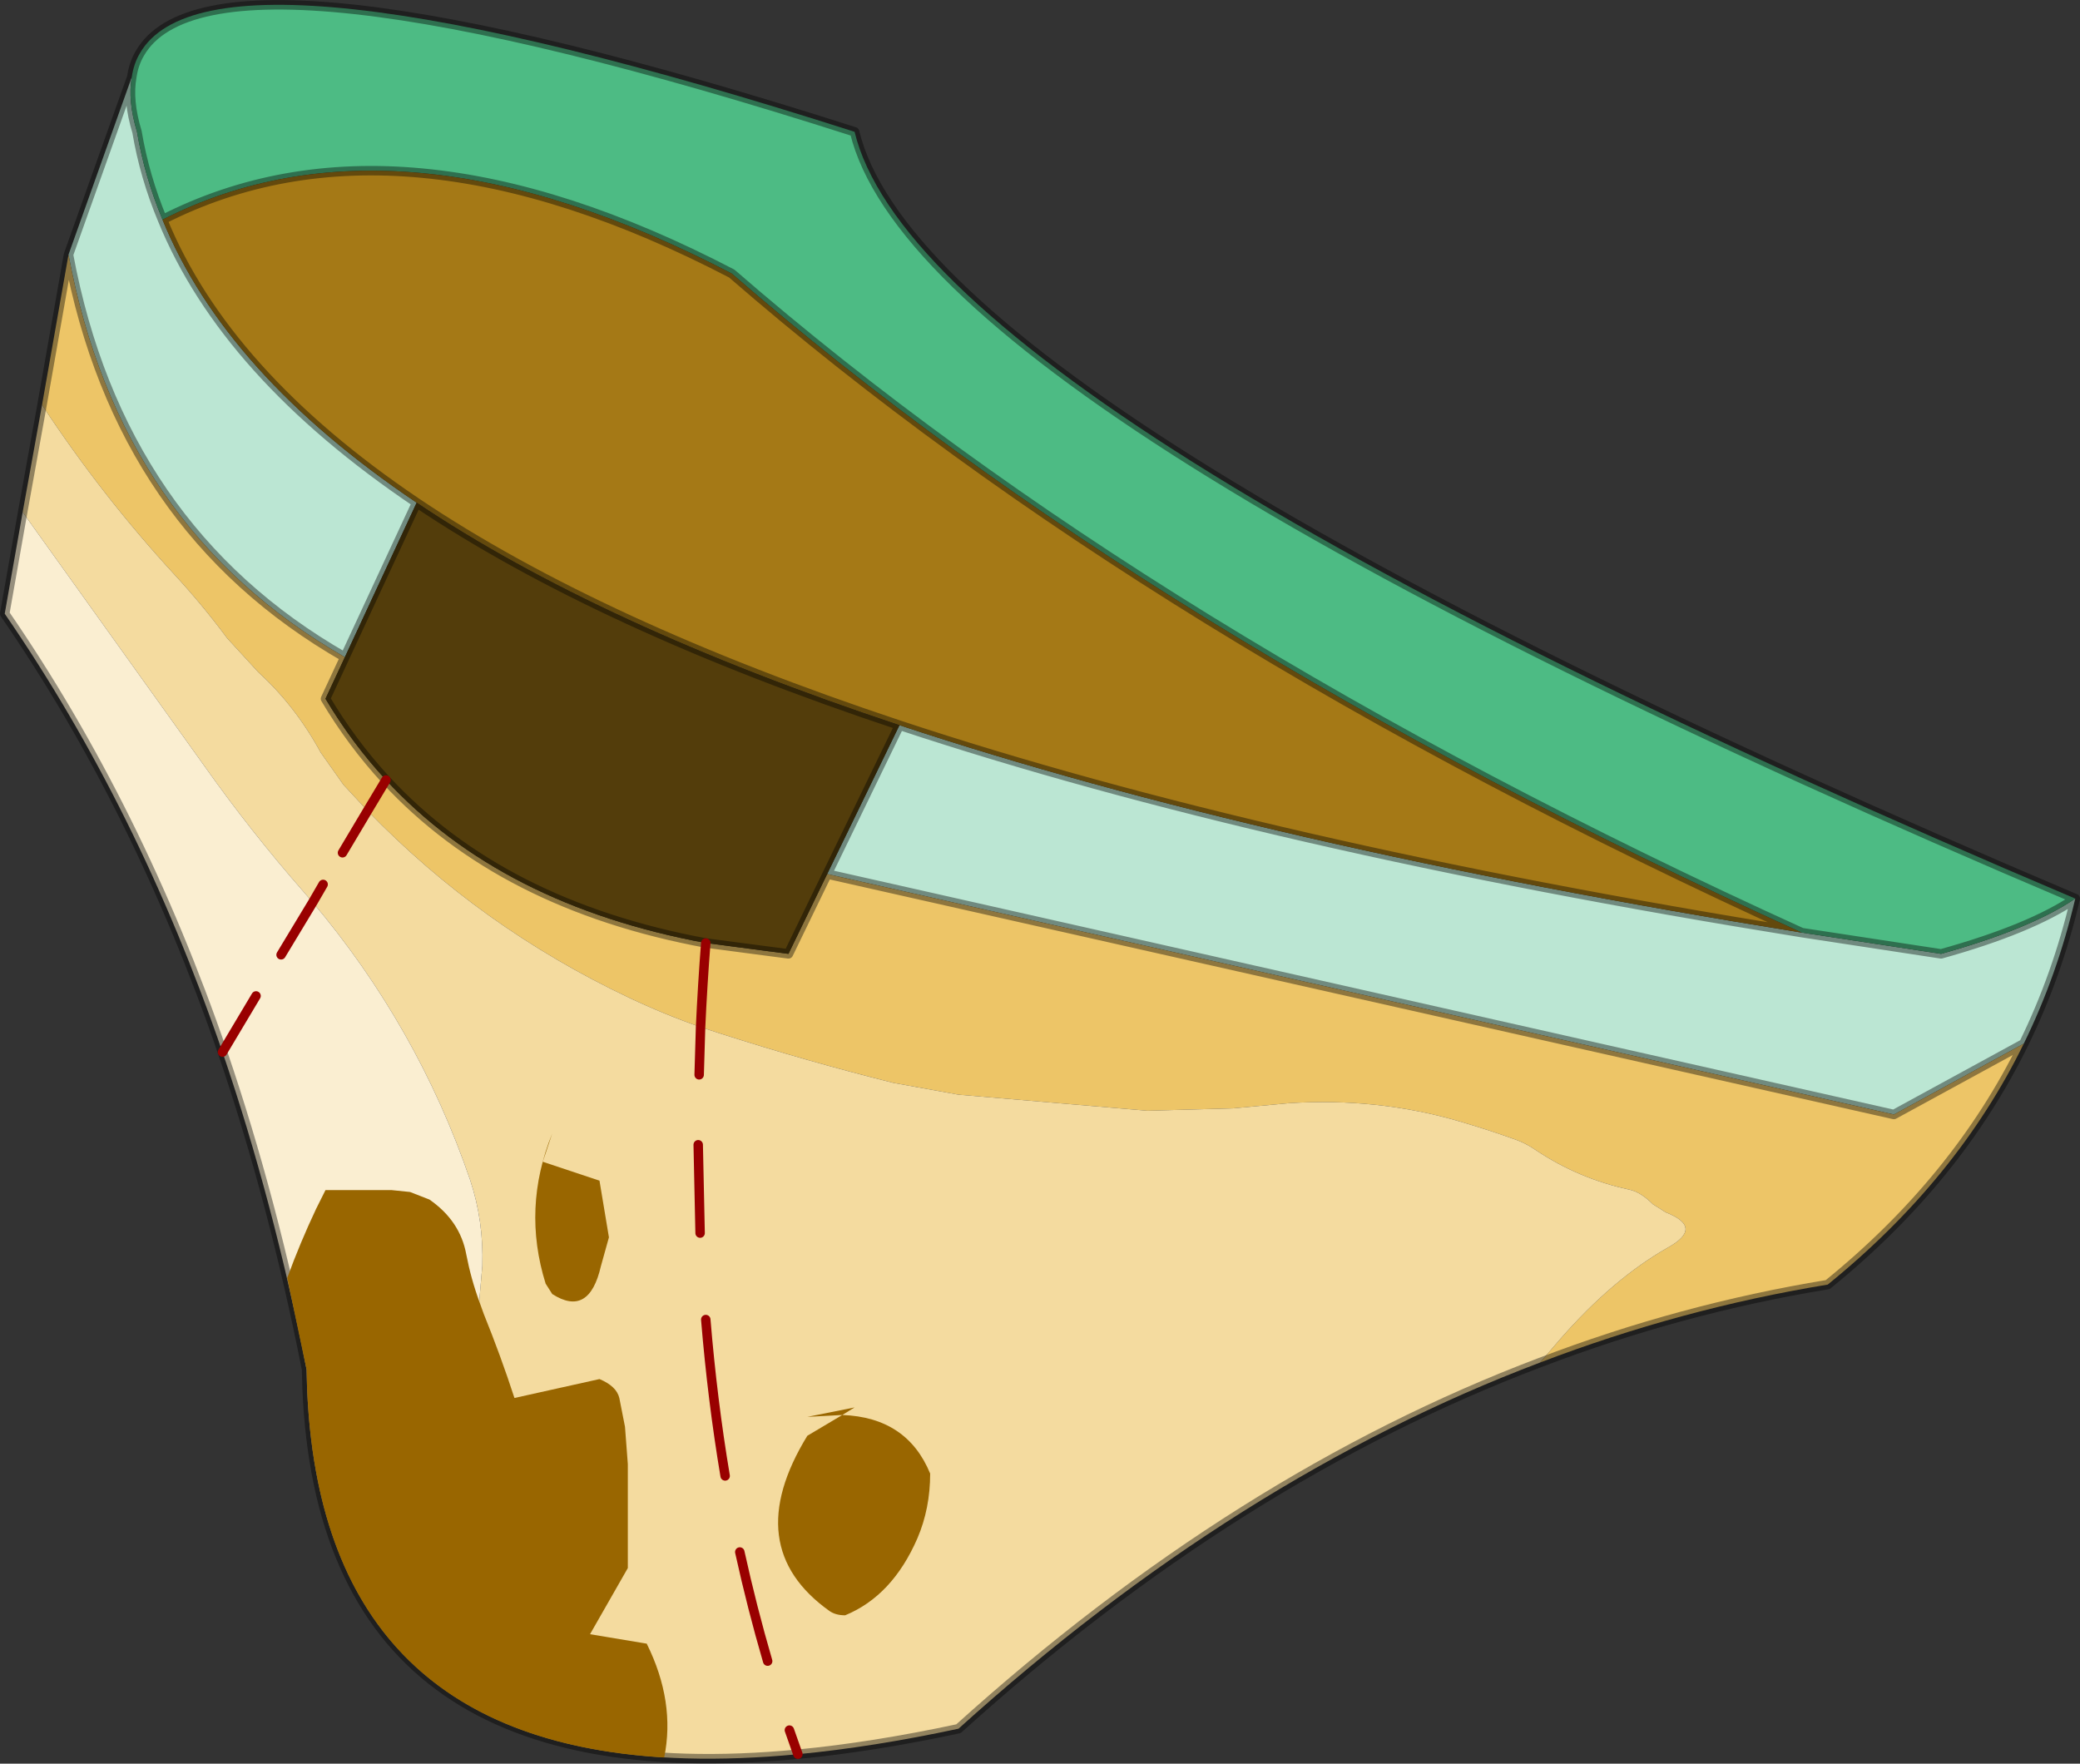
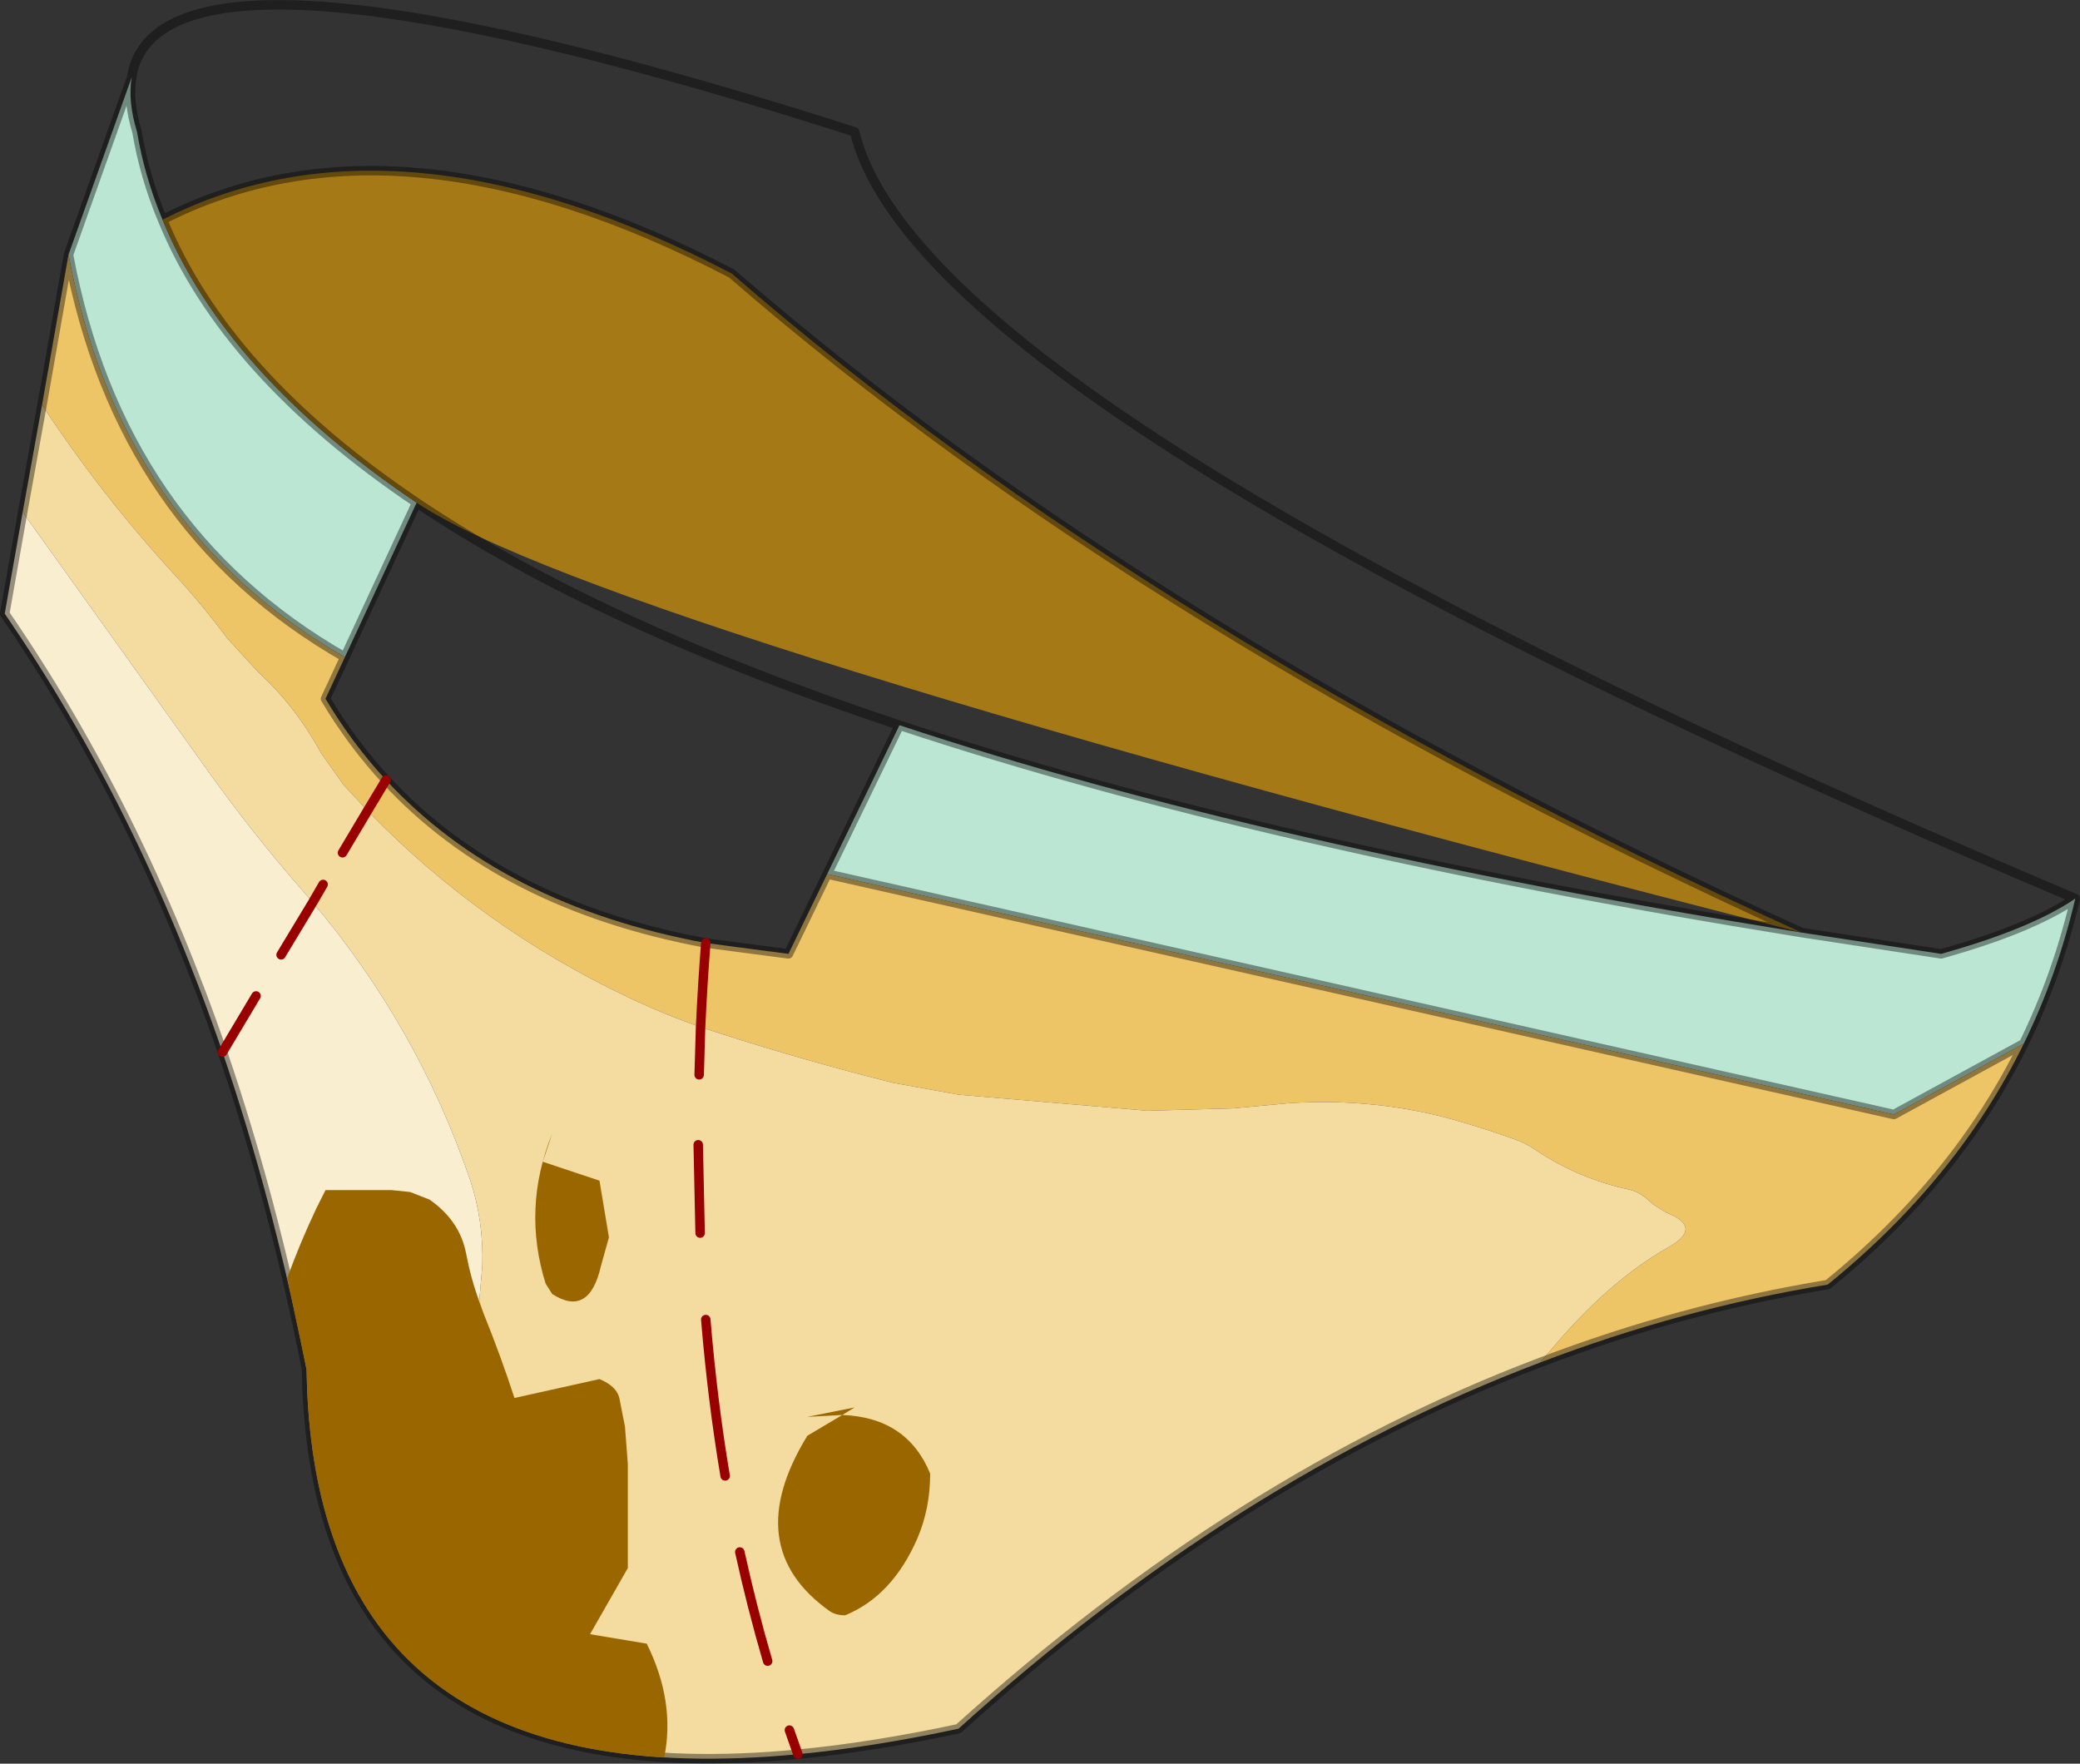
<svg xmlns="http://www.w3.org/2000/svg" xmlns:xlink="http://www.w3.org/1999/xlink" width="220.15px" height="186.65px">
  <rect width="100%" height="100%" fill="#333333" stroke="none" />
  <g transform="matrix(1, 0, 0, 1, -166.5, -128.05)">
    <use xlink:href="#object-0" width="220.15" height="186.65" transform="matrix(1, 0, 0, 1, 166.5, 128.05)" />
  </g>
  <defs>
    <g transform="matrix(1, 0, 0, 1, -166.5, -128.05)" id="object-0">
      <path fill-rule="evenodd" fill="#bbe6d3" stroke="none" d="M380.7 238.5L366.95 246L254.05 220.55L261.7 204.8Q300.3 217.6 357.2 226.75L371.95 229Q381.45 226.35 386.15 223.15Q384.25 231.25 380.7 238.5M180.45 136.2Q180 138.7 181 142Q181.8 146.75 183.7 151.3Q190.35 167.6 210.6 181.25L203 197.6Q179.15 183.95 173.75 155L180.45 136.2" />
      <path fill-rule="evenodd" fill="#edc567" stroke="none" d="M254.05 220.55L366.95 246L380.7 238.5Q373.65 252.9 359.95 264Q344.4 266.55 329.5 272.25L331.65 269.75Q337.2 263.4 343 260.1Q346.9 257.95 342.8 256.35L341.45 255.5Q340.15 254.2 338.95 253.95Q333.6 252.8 329.1 249.8Q327.95 249 326.75 248.6Q323.95 247.6 321.05 246.75Q312.4 244.2 302.95 244.8L297 245.35L287.95 245.6L267.95 243.9L261.05 242.65Q251.85 240.35 242.8 237.45L240.65 236.75Q240.85 232.35 241.2 227.85L249.95 229L254.05 220.55M241.2 227.85Q240.85 232.35 240.65 236.75Q236.8 235.4 233.1 233.65Q217.35 226.2 205.4 213.85L202.85 211.1L200.45 207.7Q197.75 202.75 193.85 199.2L190.55 195.6Q187.95 192.1 185.05 188.95Q177.3 180.55 170.95 170.9L173.75 155Q179.15 183.95 203 197.6L200.95 202Q203.75 206.7 207.35 210.6L205.4 213.85L207.35 210.6Q219.6 223.85 241.2 227.85" />
-       <path fill-rule="evenodd" fill="#4dbb84" stroke="none" d="M386.15 223.15Q381.45 226.35 371.95 229L357.2 226.75Q288.2 195.4 243.95 157Q208.6 138.6 183.7 151.3Q181.8 146.75 181 142Q180 138.7 180.45 136.2Q180.65 134.8 181.3 133.7Q189 120.25 256.95 142Q264.05 171.4 386.15 223.15" />
-       <path fill-rule="evenodd" fill="#a57916" stroke="none" d="M357.2 226.75Q300.3 217.6 261.7 204.8Q229.95 194.25 210.6 181.25Q190.35 167.6 183.7 151.3Q208.6 138.6 243.95 157Q288.2 195.4 357.2 226.75" />
-       <path fill-rule="evenodd" fill="#533d0b" stroke="none" d="M261.7 204.8L254.05 220.55L249.95 229L241.2 227.85Q219.6 223.85 207.35 210.6Q203.75 206.7 200.95 202L203 197.6L210.6 181.25Q229.95 194.25 261.7 204.8" />
+       <path fill-rule="evenodd" fill="#a57916" stroke="none" d="M357.2 226.75Q229.95 194.25 210.6 181.25Q190.35 167.6 183.7 151.3Q208.6 138.6 243.95 157Q288.2 195.4 357.2 226.75" />
      <path fill-rule="evenodd" fill="#f4db9f" stroke="none" d="M240.65 236.75L242.8 237.45Q251.85 240.35 261.05 242.65L267.95 243.9L287.95 245.6L297 245.35L302.95 244.8Q312.4 244.2 321.05 246.75Q323.95 247.6 326.75 248.6Q327.95 249 329.1 249.8Q333.6 252.8 338.95 253.95Q340.15 254.2 341.45 255.5L342.8 256.35Q346.9 257.95 343 260.1Q337.2 263.4 331.65 269.75L329.5 272.25Q297.4 284.4 267.95 311Q258.85 312.95 250.95 313.7L250.05 311.15L250.95 313.7Q200.8 318.5 199 274.95Q203.85 277 210 275.15Q216.25 273.3 217.2 266.05L217.55 262Q217.7 257.25 216.25 252.9Q210.7 236.7 199.6 223.55L198.65 222.45Q193 216 188.05 209L168.9 182.25L170.95 170.9Q177.3 180.55 185.05 188.95Q187.95 192.1 190.55 195.6L193.85 199.2Q197.75 202.75 200.45 207.7L202.85 211.1L205.4 213.85L202.75 218.3L205.4 213.85Q217.35 226.2 233.1 233.65Q236.8 235.4 240.65 236.75L240.5 241.8L240.65 236.75M200.7 221.65L199.6 223.55L200.7 221.65M240.6 258.55L240.4 249.2L240.6 258.55M243.25 284.25Q241.9 276.2 241.2 267.7Q241.9 276.2 243.25 284.25M247.75 303.85Q246.1 298.2 244.8 292.3Q246.1 298.2 247.75 303.85" />
      <path fill-rule="evenodd" fill="#faeed1" stroke="none" d="M168.9 182.25L188.05 209Q193 216 198.65 222.45L199.6 223.55L196.25 229.1L199.6 223.55Q210.7 236.7 216.25 252.9Q217.7 257.25 217.55 262L217.2 266.05Q216.25 273.3 210 275.15Q203.85 277 199 274.95L198.95 273Q195.45 255.2 190.05 239.4Q181.15 213.55 167 193L168.9 182.25M193.6 233.45L190.05 239.4L193.6 233.45" />
      <path fill="none" stroke="#000000" stroke-opacity="0.4" stroke-width="1" stroke-linecap="round" stroke-linejoin="round" d="M254.05 220.55L366.95 246L380.7 238.5Q384.25 231.25 386.15 223.15Q381.45 226.35 371.95 229L357.2 226.75Q300.3 217.6 261.7 204.8L254.05 220.55L249.95 229L241.2 227.85Q219.6 223.85 207.35 210.6Q203.75 206.7 200.95 202L203 197.6Q179.15 183.95 173.75 155L170.95 170.9L168.9 182.25L167 193Q181.15 213.55 190.05 239.4Q195.45 255.2 198.95 273L199 274.95Q200.8 318.5 250.95 313.7Q258.85 312.95 267.95 311Q297.4 284.4 329.5 272.25Q344.4 266.55 359.95 264Q373.65 252.9 380.7 238.5M386.15 223.15Q264.05 171.4 256.95 142Q189 120.25 181.3 133.7Q180.65 134.8 180.45 136.2Q180 138.7 181 142Q181.8 146.75 183.7 151.3Q208.6 138.6 243.95 157Q288.2 195.4 357.2 226.75M210.6 181.25L203 197.6M183.7 151.3Q190.35 167.6 210.6 181.25Q229.95 194.25 261.7 204.8M180.45 136.2L173.75 155" />
      <path fill="none" stroke="#990000" stroke-width="1" stroke-linecap="round" stroke-linejoin="round" d="M241.2 227.85Q240.85 232.35 240.65 236.75L240.5 241.8M205.4 213.85L207.35 210.6M199.6 223.55L200.7 221.65M190.05 239.4L193.6 233.45M205.4 213.85L202.75 218.3M199.6 223.55L196.25 229.1M240.4 249.2L240.6 258.55M250.05 311.15L250.95 313.7M241.2 267.7Q241.9 276.2 243.25 284.25M244.8 292.3Q246.1 298.2 247.75 303.85" />
      <path fill-rule="evenodd" fill="#996600" stroke="none" d="M264.95 284Q264.95 287.7 263.6 290.85Q260.95 296.95 255.95 299Q254.95 299 254.3 298.55Q244.75 291.75 251.95 280L255.65 277.8Q262.5 278.05 264.95 284M255.65 277.8L251.95 278L256.95 277L255.65 277.8M199.95 256L200.95 254L202.95 254L204.95 254L207.95 254L209.9 254.2L211.95 255Q215.2 257.25 215.85 260.8Q216.35 263.4 217.25 265.85L217.7 267.1Q219.5 271.55 220.95 276L229.95 274Q231.75 274.75 232.05 276L232.65 279.05L232.95 283L232.95 292L232.95 294L228.95 301L234.95 302Q238 308.15 236.8 314.05Q200.5 311.9 199 274.95L198.95 273L196.9 263.3Q198.25 259.6 199.95 256M230.95 259L230.1 262.05Q228.85 267.5 224.95 265L224.25 263.9Q221.75 255.9 224.95 248L223.95 251L229.95 253L230.95 259" />
    </g>
  </defs>
</svg>